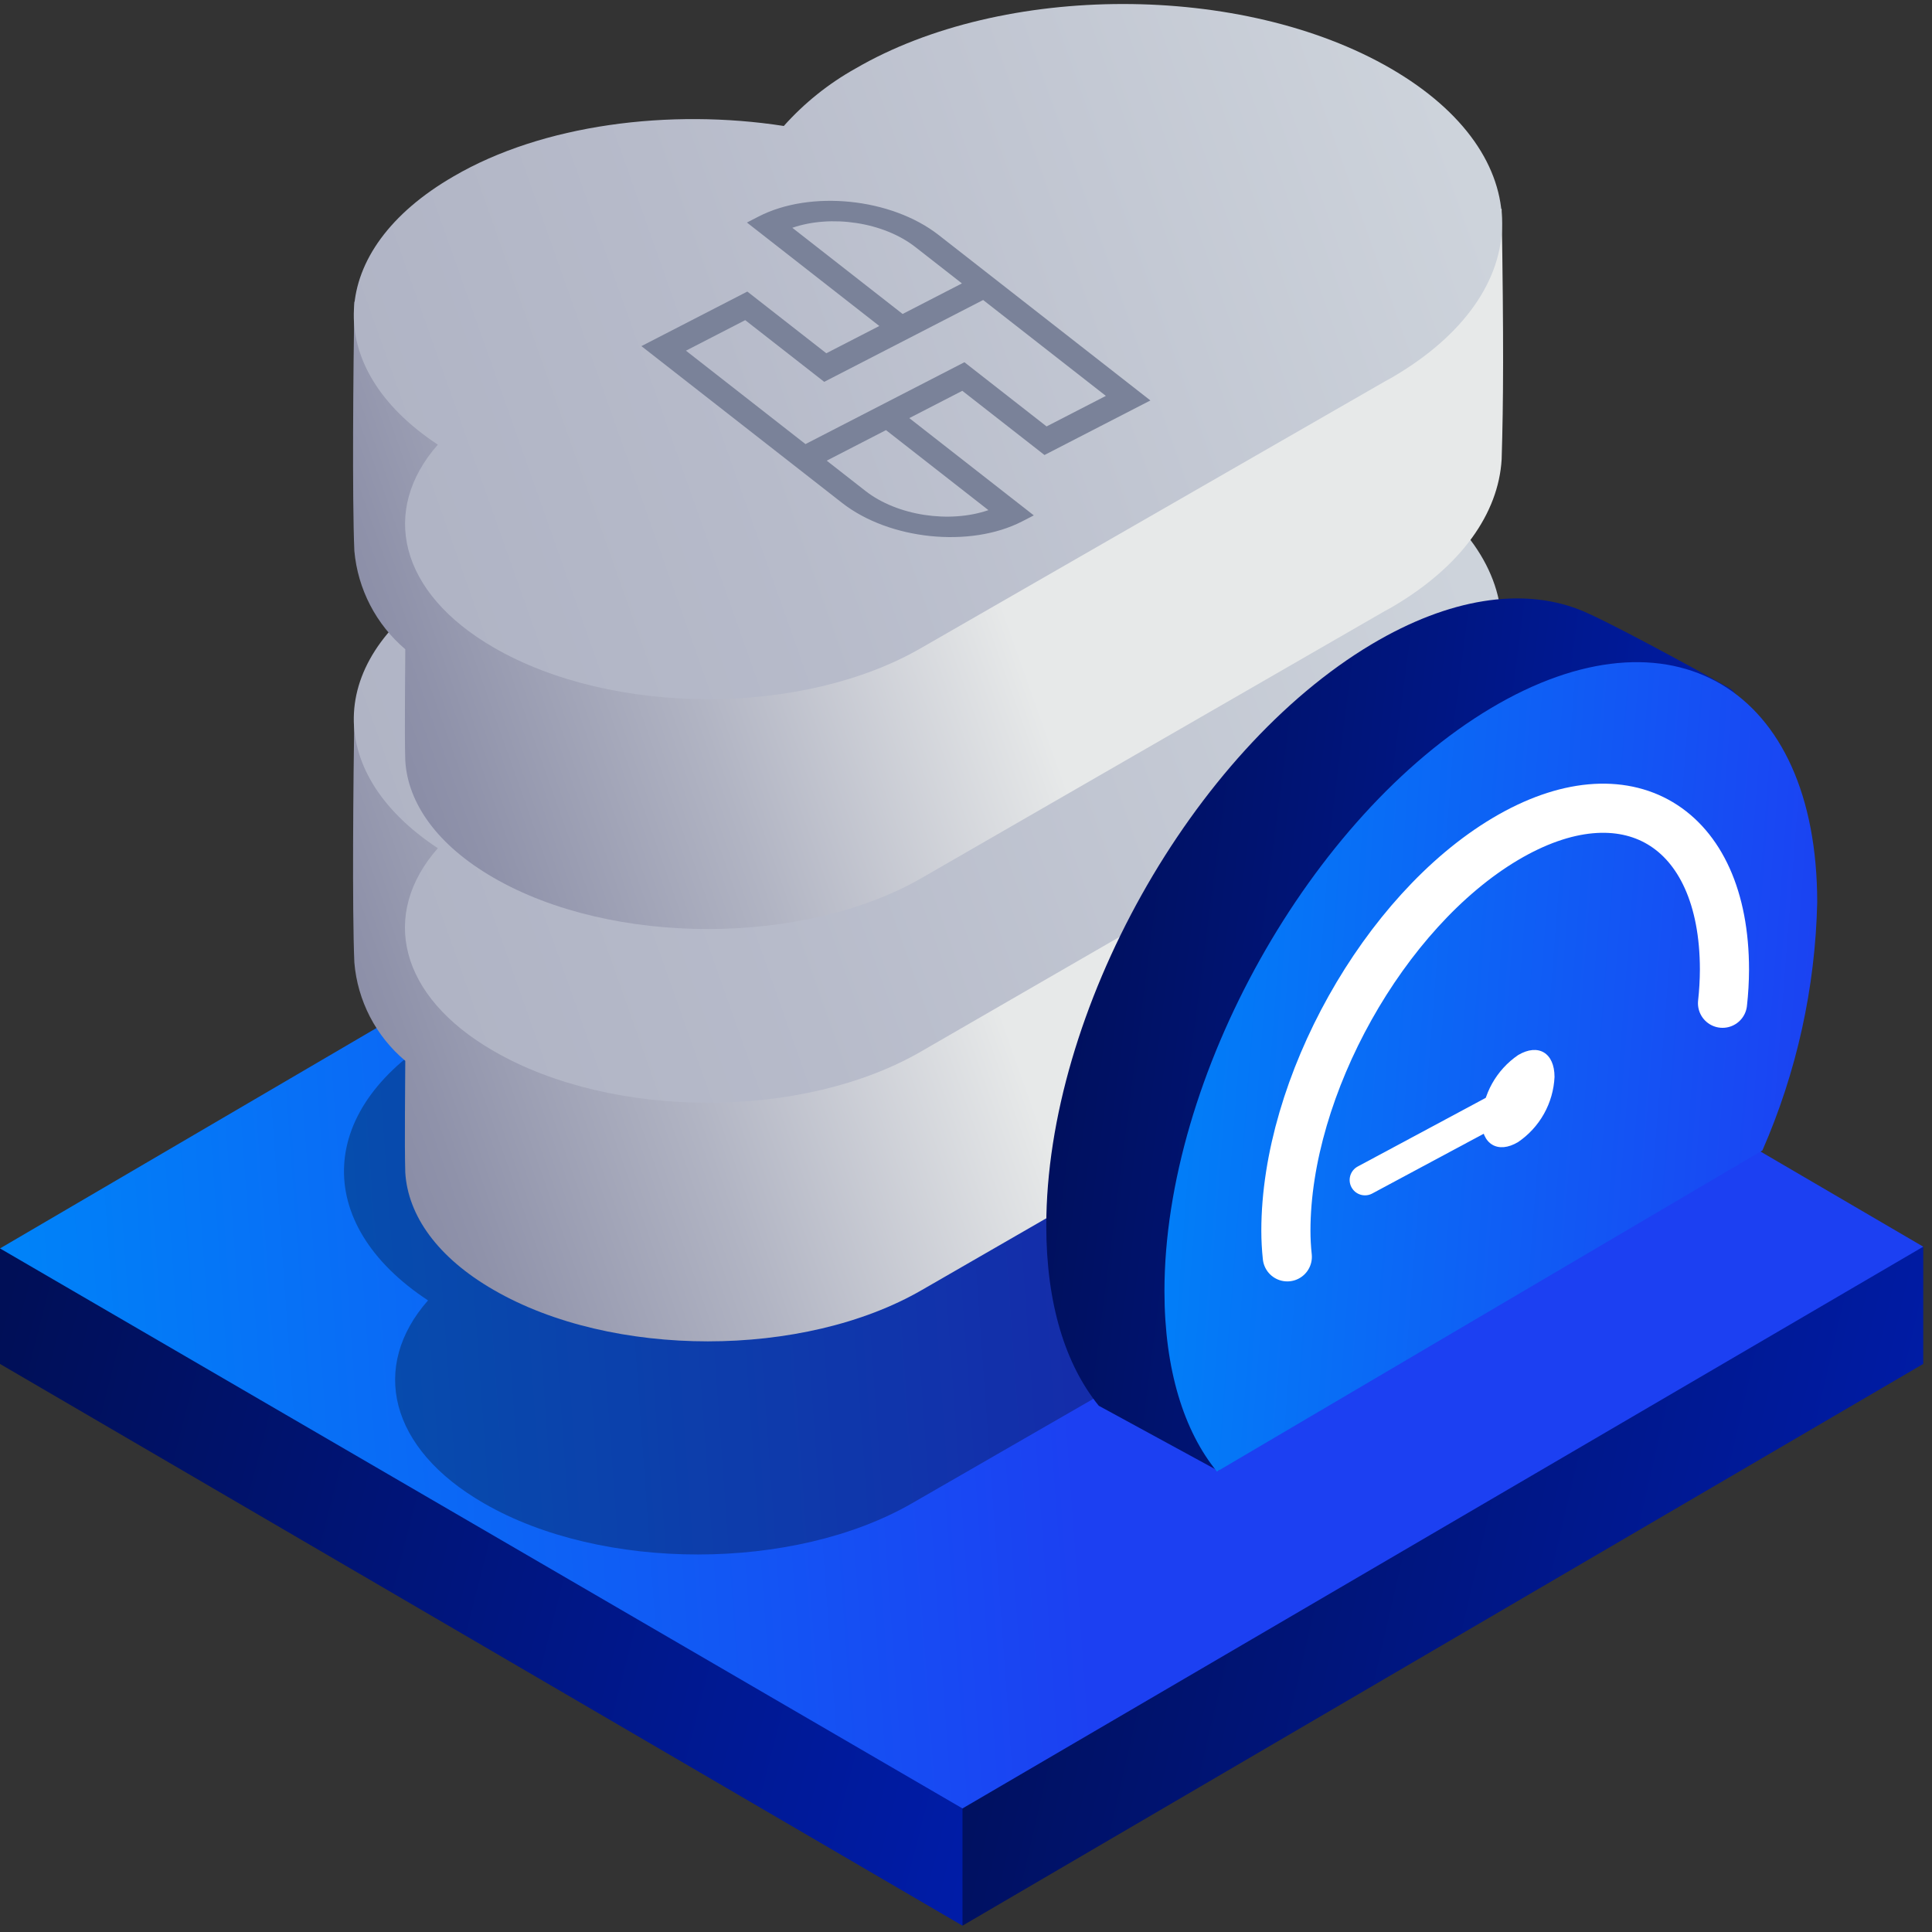
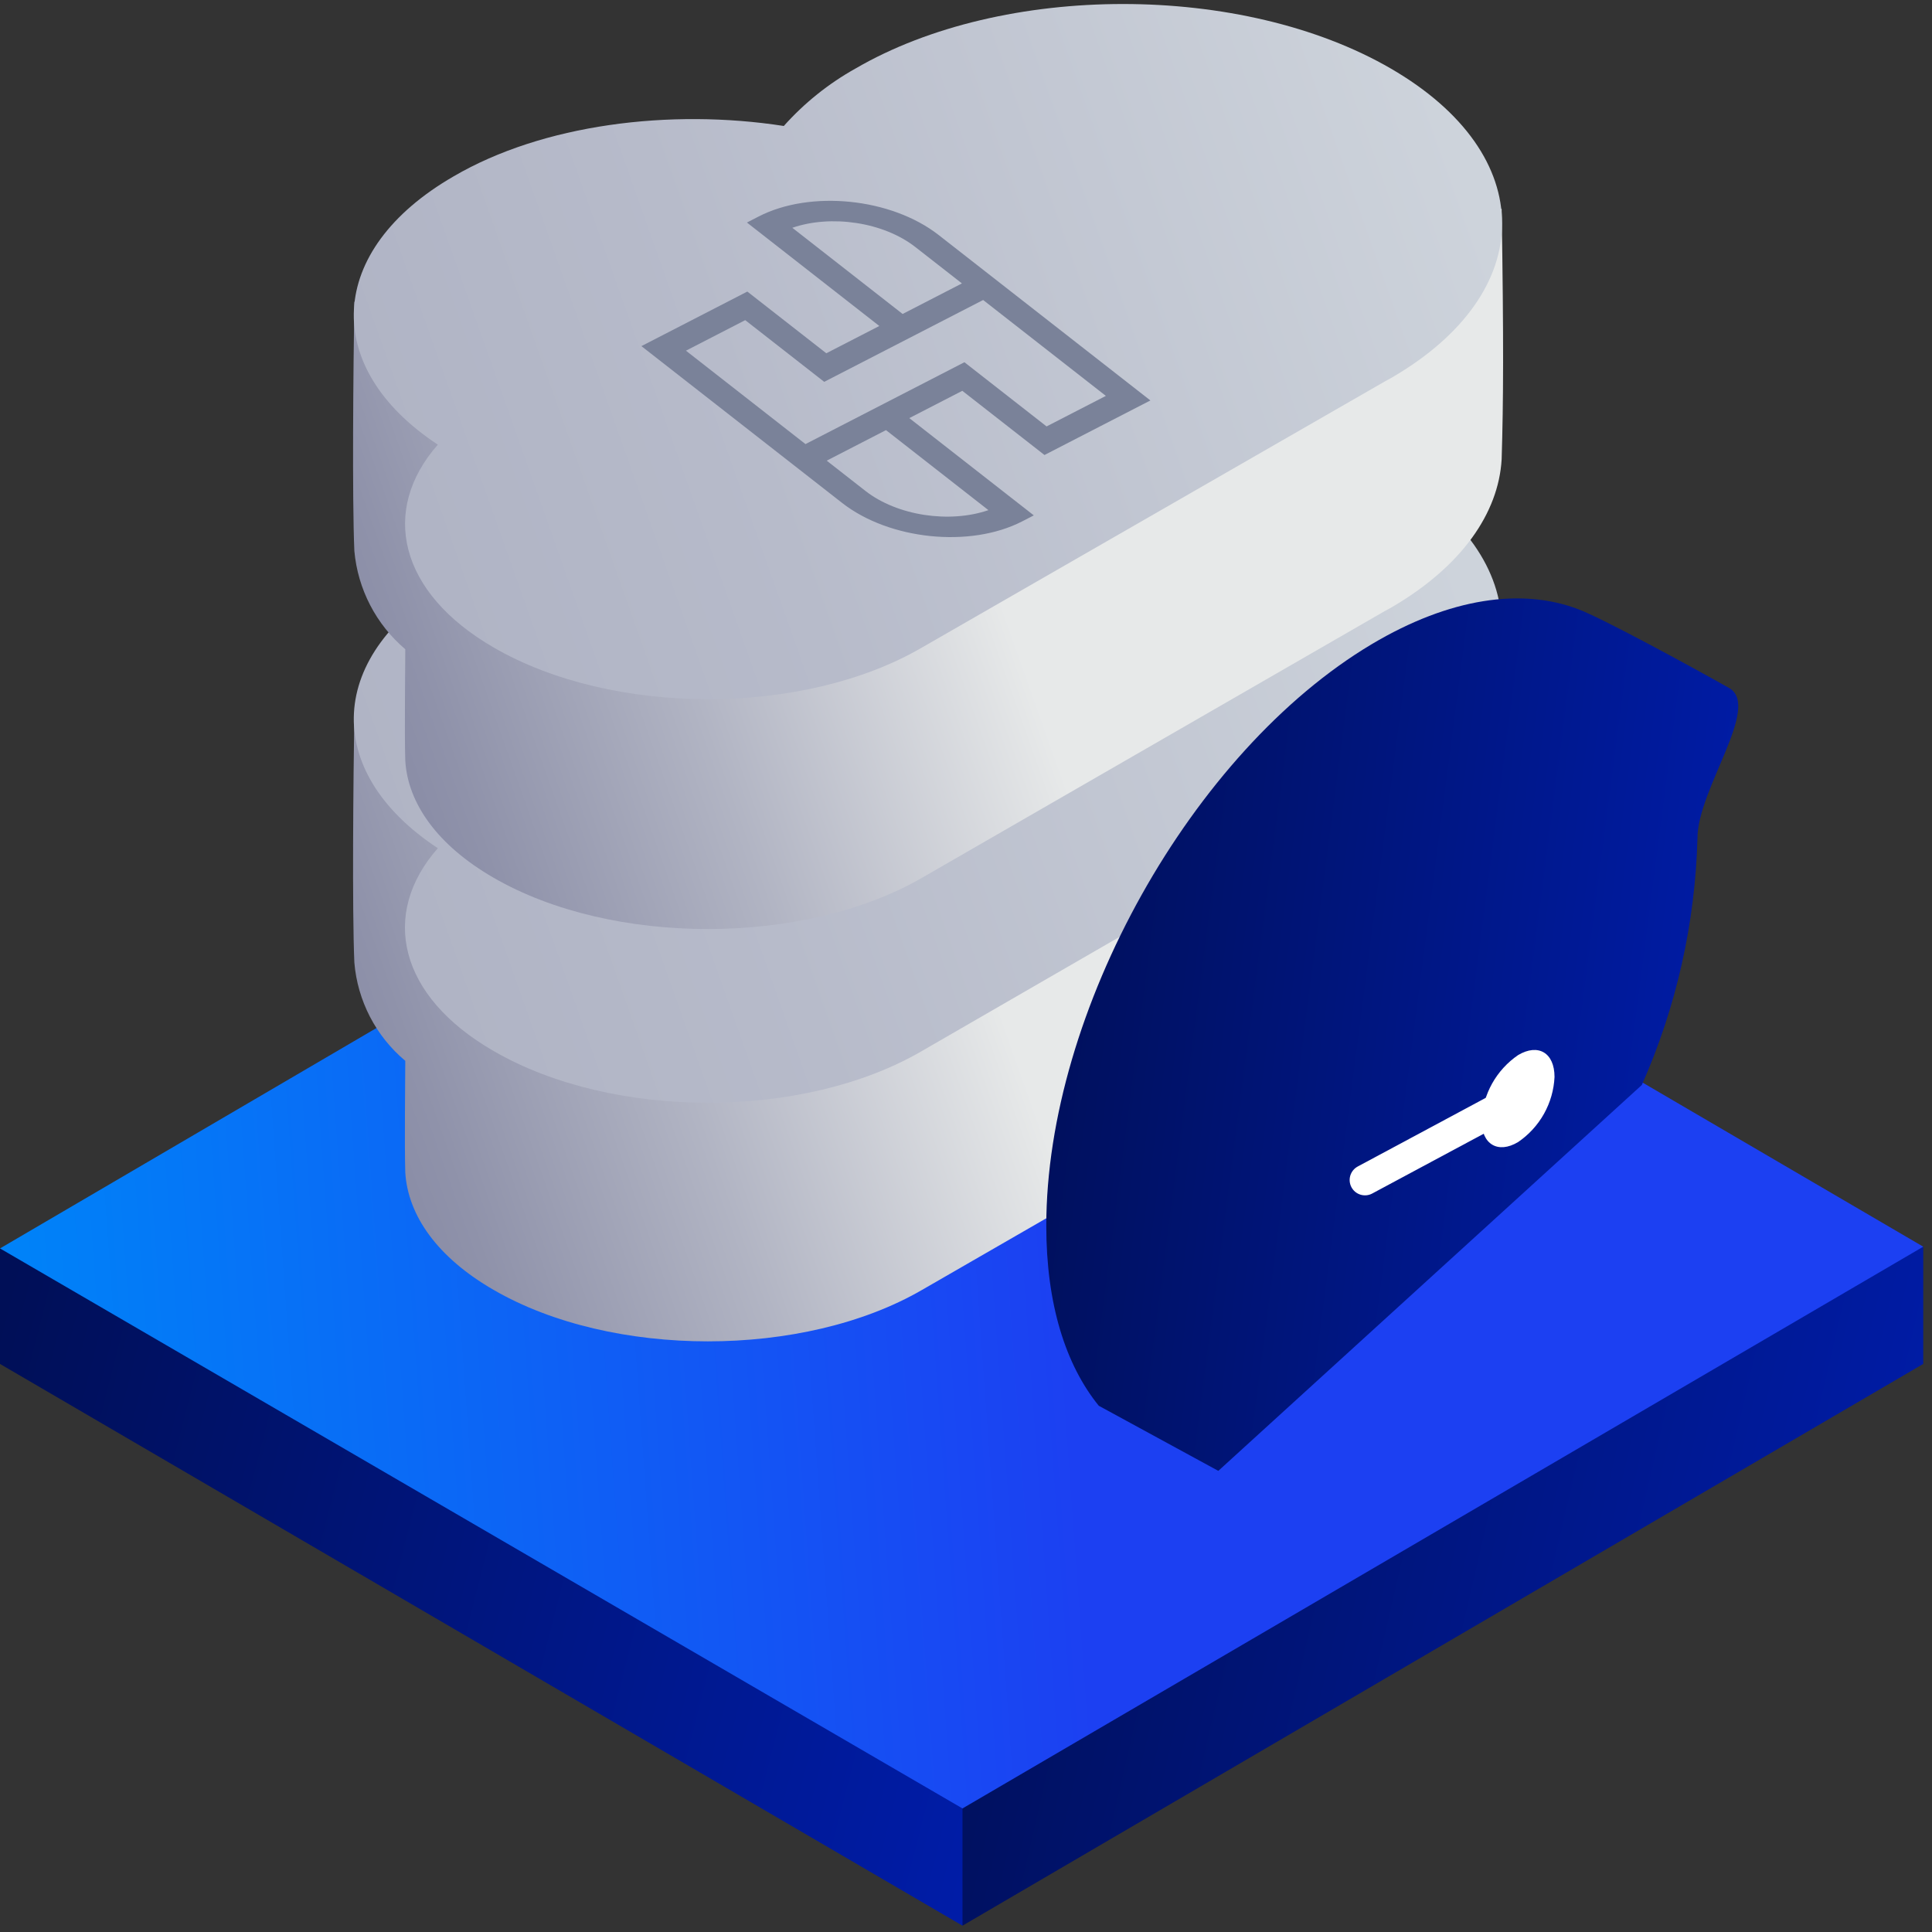
<svg xmlns="http://www.w3.org/2000/svg" width="92" height="92" viewBox="0 0 92 92" fill="none">
  <rect x="0" y="0" width="92" height="92" fill="#333333" stroke="none" />
  <path d="M50.417 81.449L0 59.449V64.949L45.833 91.699L50.417 81.449Z" fill="url(#paint0_linear_2388_515)" />
  <path d="M91.582 64.949V59.366L45.833 77.199V91.699L91.582 64.949Z" fill="url(#paint1_linear_2388_515)" />
  <path d="M0 59.449L45.833 86.116L91.583 59.366L45.833 32.616L0 59.449Z" fill="url(#paint2_linear_2388_515)" />
-   <path opacity="0.3" fill-rule="evenodd" clip-rule="evenodd" d="M65.748 58.733L65.423 58.916L43.432 71.583C37.798 74.833 28.665 74.841 23.04 71.583C18.507 68.974 17.623 65.058 20.382 61.924C14.807 58.258 15.057 52.666 21.132 49.158C25.39 46.658 31.423 45.891 36.857 46.733C37.824 45.632 38.974 44.707 40.257 43.999C47.298 39.933 58.707 39.933 65.757 43.999C72.807 48.066 72.79 54.641 65.748 58.733Z" fill="url(#paint3_linear_2388_515)" />
  <path fill-rule="evenodd" clip-rule="evenodd" d="M66.274 48.541L65.941 48.724L43.907 61.424C38.274 64.691 29.141 64.691 23.507 61.424C20.832 59.883 19.424 57.883 19.299 55.833C19.257 54.408 19.299 51.566 19.299 50.516C18.605 49.934 18.033 49.221 17.617 48.417C17.201 47.613 16.948 46.735 16.874 45.833C16.766 43.333 16.824 37.157 16.874 33.983C21.132 31.483 31.874 35.699 37.332 36.549C38.309 35.455 39.461 34.531 40.741 33.816C47.782 29.749 64.474 25.483 71.507 29.558C71.607 35.866 71.591 38.724 71.507 41.474C71.357 44.074 69.599 46.599 66.274 48.541Z" fill="url(#paint4_linear_2388_515)" />
  <path fill-rule="evenodd" clip-rule="evenodd" d="M66.216 37.166L65.891 37.349L43.899 50.049C38.266 53.333 29.166 53.333 23.508 50.049C18.974 47.441 18.091 43.524 20.849 40.391C15.274 36.716 15.524 31.133 21.599 27.616C25.858 25.166 31.899 24.358 37.316 25.199C38.291 24.113 39.444 23.2 40.724 22.499C47.766 18.433 59.174 18.424 66.224 22.499C73.274 26.574 73.257 33.099 66.216 37.166Z" fill="url(#paint5_linear_2388_515)" />
  <path fill-rule="evenodd" clip-rule="evenodd" d="M66.274 28.916L65.941 29.099L43.907 41.799C38.274 45.049 29.141 45.058 23.507 41.799C20.824 40.249 19.424 38.258 19.299 36.224C19.257 34.808 19.299 31.958 19.299 30.916C17.907 29.734 17.036 28.052 16.874 26.233C16.766 23.733 16.824 17.558 16.874 14.374C21.132 11.874 31.874 16.099 37.332 16.949C38.304 15.85 39.457 14.926 40.741 14.216C47.782 10.141 64.474 5.883 71.507 9.958C71.607 16.266 71.591 19.124 71.507 21.874C71.357 24.441 69.599 26.974 66.274 28.916Z" fill="url(#paint6_linear_2388_515)" />
  <path fill-rule="evenodd" clip-rule="evenodd" d="M66.274 17.983L65.941 18.166L43.907 30.833C38.274 34.116 29.166 34.116 23.508 30.833C18.983 28.216 18.099 24.299 20.849 21.174C15.274 17.499 15.524 11.908 21.599 8.399C25.832 5.924 31.899 5.158 37.324 5.999C38.301 4.905 39.453 3.981 40.733 3.266C47.774 -0.834 59.166 -0.834 66.233 3.266C73.299 7.366 73.274 13.908 66.274 17.983Z" fill="url(#paint7_linear_2388_515)" />
  <path fill-rule="evenodd" clip-rule="evenodd" d="M78.182 51.666C79.825 47.957 80.725 43.962 80.832 39.908C80.832 37.583 83.89 33.633 82.332 32.758C80.473 31.708 76.273 29.424 75.148 29.008C72.473 27.991 69.048 28.458 65.323 30.674C56.765 35.774 49.823 48.174 49.823 58.374C49.823 62.091 50.74 64.991 52.323 66.941L58.015 70.041L78.182 51.666Z" fill="url(#paint8_linear_2388_515)" />
-   <path fill-rule="evenodd" clip-rule="evenodd" d="M83.925 54.782C85.556 51.054 86.442 47.043 86.534 42.974C86.534 32.749 79.575 28.608 70.992 33.724C62.408 38.841 55.45 51.266 55.45 61.483C55.45 65.207 56.375 68.149 57.95 70.074L83.925 54.782Z" fill="url(#paint9_linear_2388_515)" />
-   <path d="M82.025 47.774C82.084 47.243 82.115 46.709 82.117 46.174C82.117 39.308 77.442 36.524 71.675 39.958C65.908 43.391 61.233 51.741 61.233 58.608C61.233 59.022 61.256 59.437 61.3 59.849" stroke="white" stroke-width="2.34" stroke-linecap="round" stroke-linejoin="round" />
  <path d="M72.225 52.316L64.999 56.191" stroke="white" stroke-width="1.46" stroke-linecap="round" stroke-linejoin="round" />
  <path fill-rule="evenodd" clip-rule="evenodd" d="M72.292 50.241C73.25 49.674 74.025 50.133 74.025 51.283C73.996 51.898 73.825 52.499 73.524 53.037C73.223 53.575 72.801 54.036 72.292 54.383C71.333 54.958 70.55 54.491 70.55 53.349C70.581 52.732 70.754 52.13 71.056 51.591C71.359 51.052 71.781 50.59 72.292 50.241Z" fill="white" />
  <path d="M36.123 10.311L35.568 10.597L41.872 15.523L39.348 16.822L35.587 13.884L30.543 16.482L40.101 23.949C42.353 25.709 46.199 26.103 48.674 24.828L49.229 24.542L43.3 19.91L45.824 18.61L49.737 21.667L54.781 19.069L44.696 11.19C42.444 9.431 38.599 9.036 36.123 10.311ZM47.067 24.292C45.226 24.928 42.734 24.567 41.211 23.377L39.367 21.936L42.19 20.482L47.067 24.292ZM52.66 18.852L49.837 20.306L45.925 17.249L38.356 21.147L32.664 16.699L35.487 15.245L39.248 18.183L46.816 14.286L52.66 18.852ZM45.806 13.496L42.982 14.951L37.73 10.847C39.572 10.211 42.063 10.572 43.586 11.762L45.806 13.496Z" fill="#7A8299" />
  <defs>
    <linearGradient id="paint0_linear_2388_515" x1="50.417" y1="84.867" x2="-2.233" y2="71.388" gradientUnits="userSpaceOnUse">
      <stop stop-color="#001DAC" />
      <stop offset="1" stop-color="#000F57" />
    </linearGradient>
    <linearGradient id="paint1_linear_2388_515" x1="91.582" y1="84.85" x2="43.269" y2="73.654" gradientUnits="userSpaceOnUse">
      <stop stop-color="#001DAC" />
      <stop offset="1" stop-color="#000F57" />
    </linearGradient>
    <linearGradient id="paint2_linear_2388_515" x1="-8.07483e-07" y1="44.999" x2="49.233" y2="41.447" gradientUnits="userSpaceOnUse">
      <stop stop-color="#0082F8" />
      <stop offset="1" stop-color="#1C40F2" />
    </linearGradient>
    <linearGradient id="paint3_linear_2388_515" x1="79.873" y1="43.474" x2="46.19" y2="55.416" gradientUnits="userSpaceOnUse">
      <stop />
      <stop offset="1" />
    </linearGradient>
    <linearGradient id="paint4_linear_2388_515" x1="69.066" y1="34.099" x2="13.299" y2="53.849" gradientUnits="userSpaceOnUse">
      <stop offset="0.42" stop-color="#E7E9E9" />
      <stop offset="0.68" stop-color="#B1B4C3" />
      <stop offset="0.88" stop-color="#8F92AA" />
      <stop offset="0.99" stop-color="#8285A1" />
    </linearGradient>
    <linearGradient id="paint5_linear_2388_515" x1="69.207" y1="25.908" x2="11.091" y2="46.491" gradientUnits="userSpaceOnUse">
      <stop stop-color="#CDD3DB" />
      <stop offset="0.59" stop-color="#B7BBCA" />
      <stop offset="1" stop-color="#ACB0C2" />
    </linearGradient>
    <linearGradient id="paint6_linear_2388_515" x1="69.066" y1="14.483" x2="13.307" y2="34.233" gradientUnits="userSpaceOnUse">
      <stop offset="0.42" stop-color="#E7E9E9" />
      <stop offset="0.68" stop-color="#B1B4C3" />
      <stop offset="0.88" stop-color="#8F92AA" />
      <stop offset="0.99" stop-color="#8285A1" />
    </linearGradient>
    <linearGradient id="paint7_linear_2388_515" x1="69.207" y1="6.683" x2="11.082" y2="27.274" gradientUnits="userSpaceOnUse">
      <stop stop-color="#CDD3DB" />
      <stop offset="0.59" stop-color="#B7BBCA" />
      <stop offset="1" stop-color="#ACB0C2" />
    </linearGradient>
    <linearGradient id="paint8_linear_2388_515" x1="82.774" y1="61.24" x2="46.717" y2="56.556" gradientUnits="userSpaceOnUse">
      <stop stop-color="#001DAC" />
      <stop offset="1" stop-color="#000F57" />
    </linearGradient>
    <linearGradient id="paint9_linear_2388_515" x1="55.45" y1="34.351" x2="88.486" y2="36.895" gradientUnits="userSpaceOnUse">
      <stop stop-color="#0082F8" />
      <stop offset="1" stop-color="#1C40F2" />
    </linearGradient>
  </defs>
</svg>